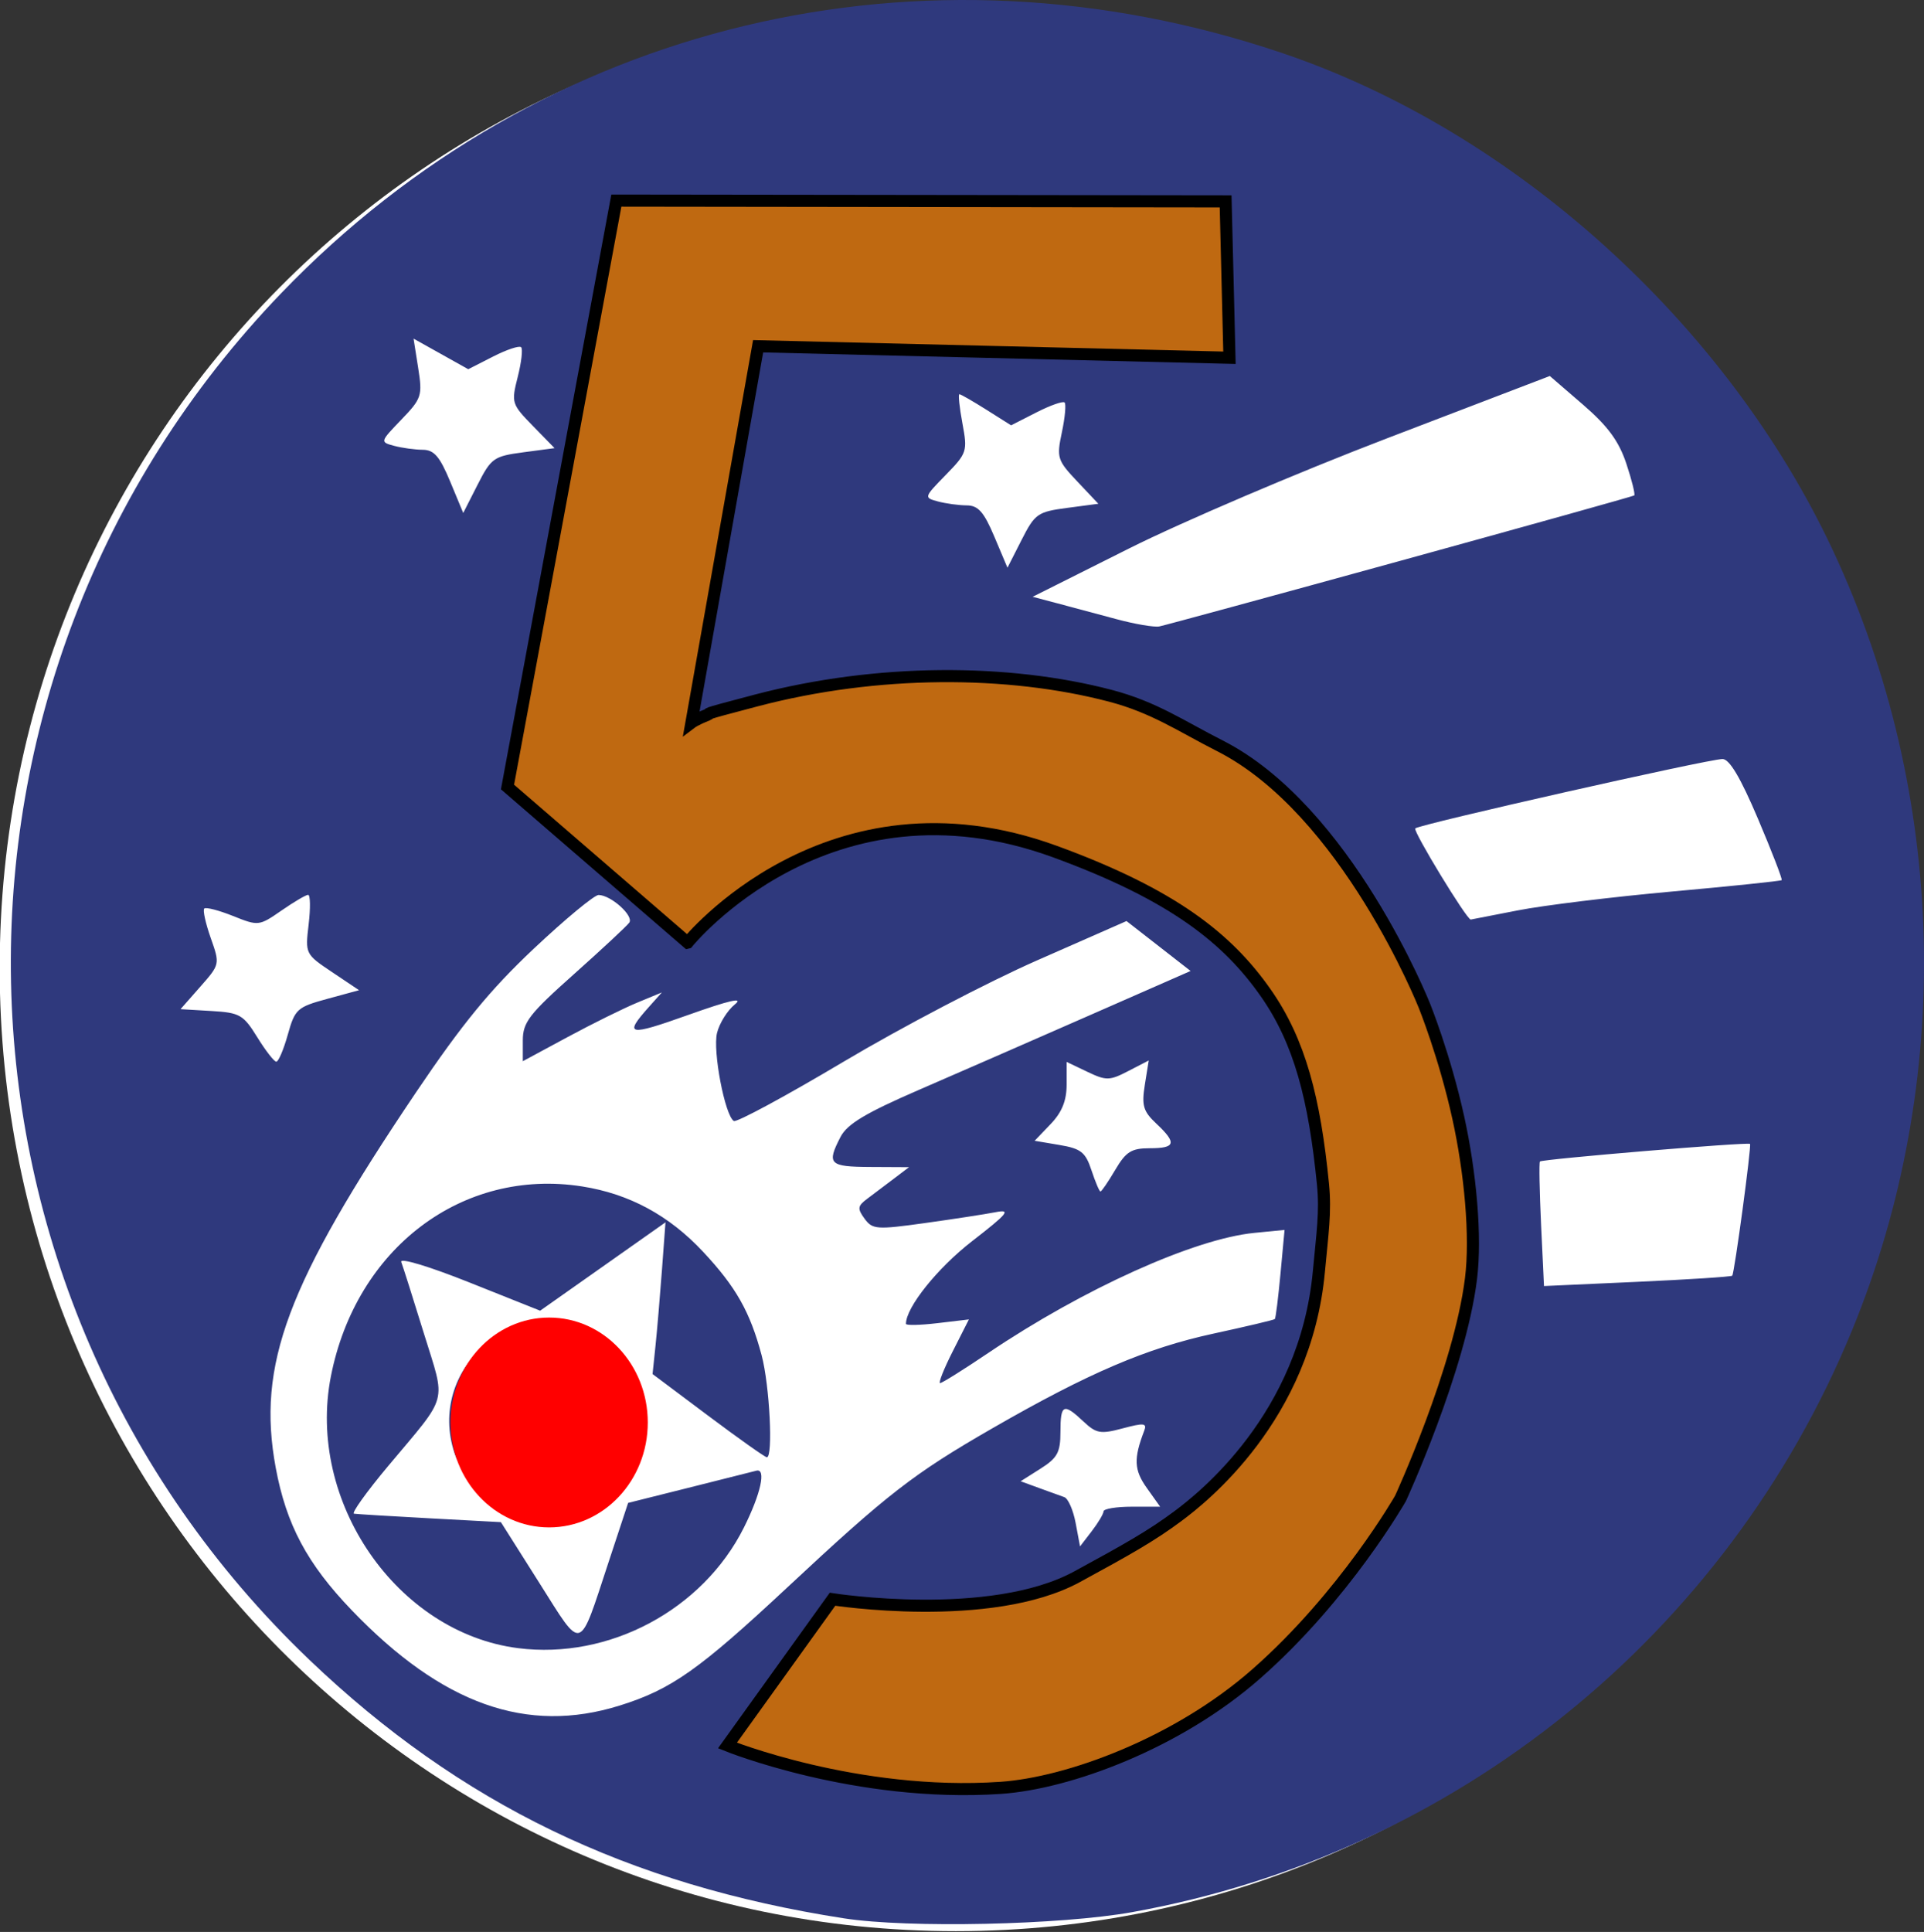
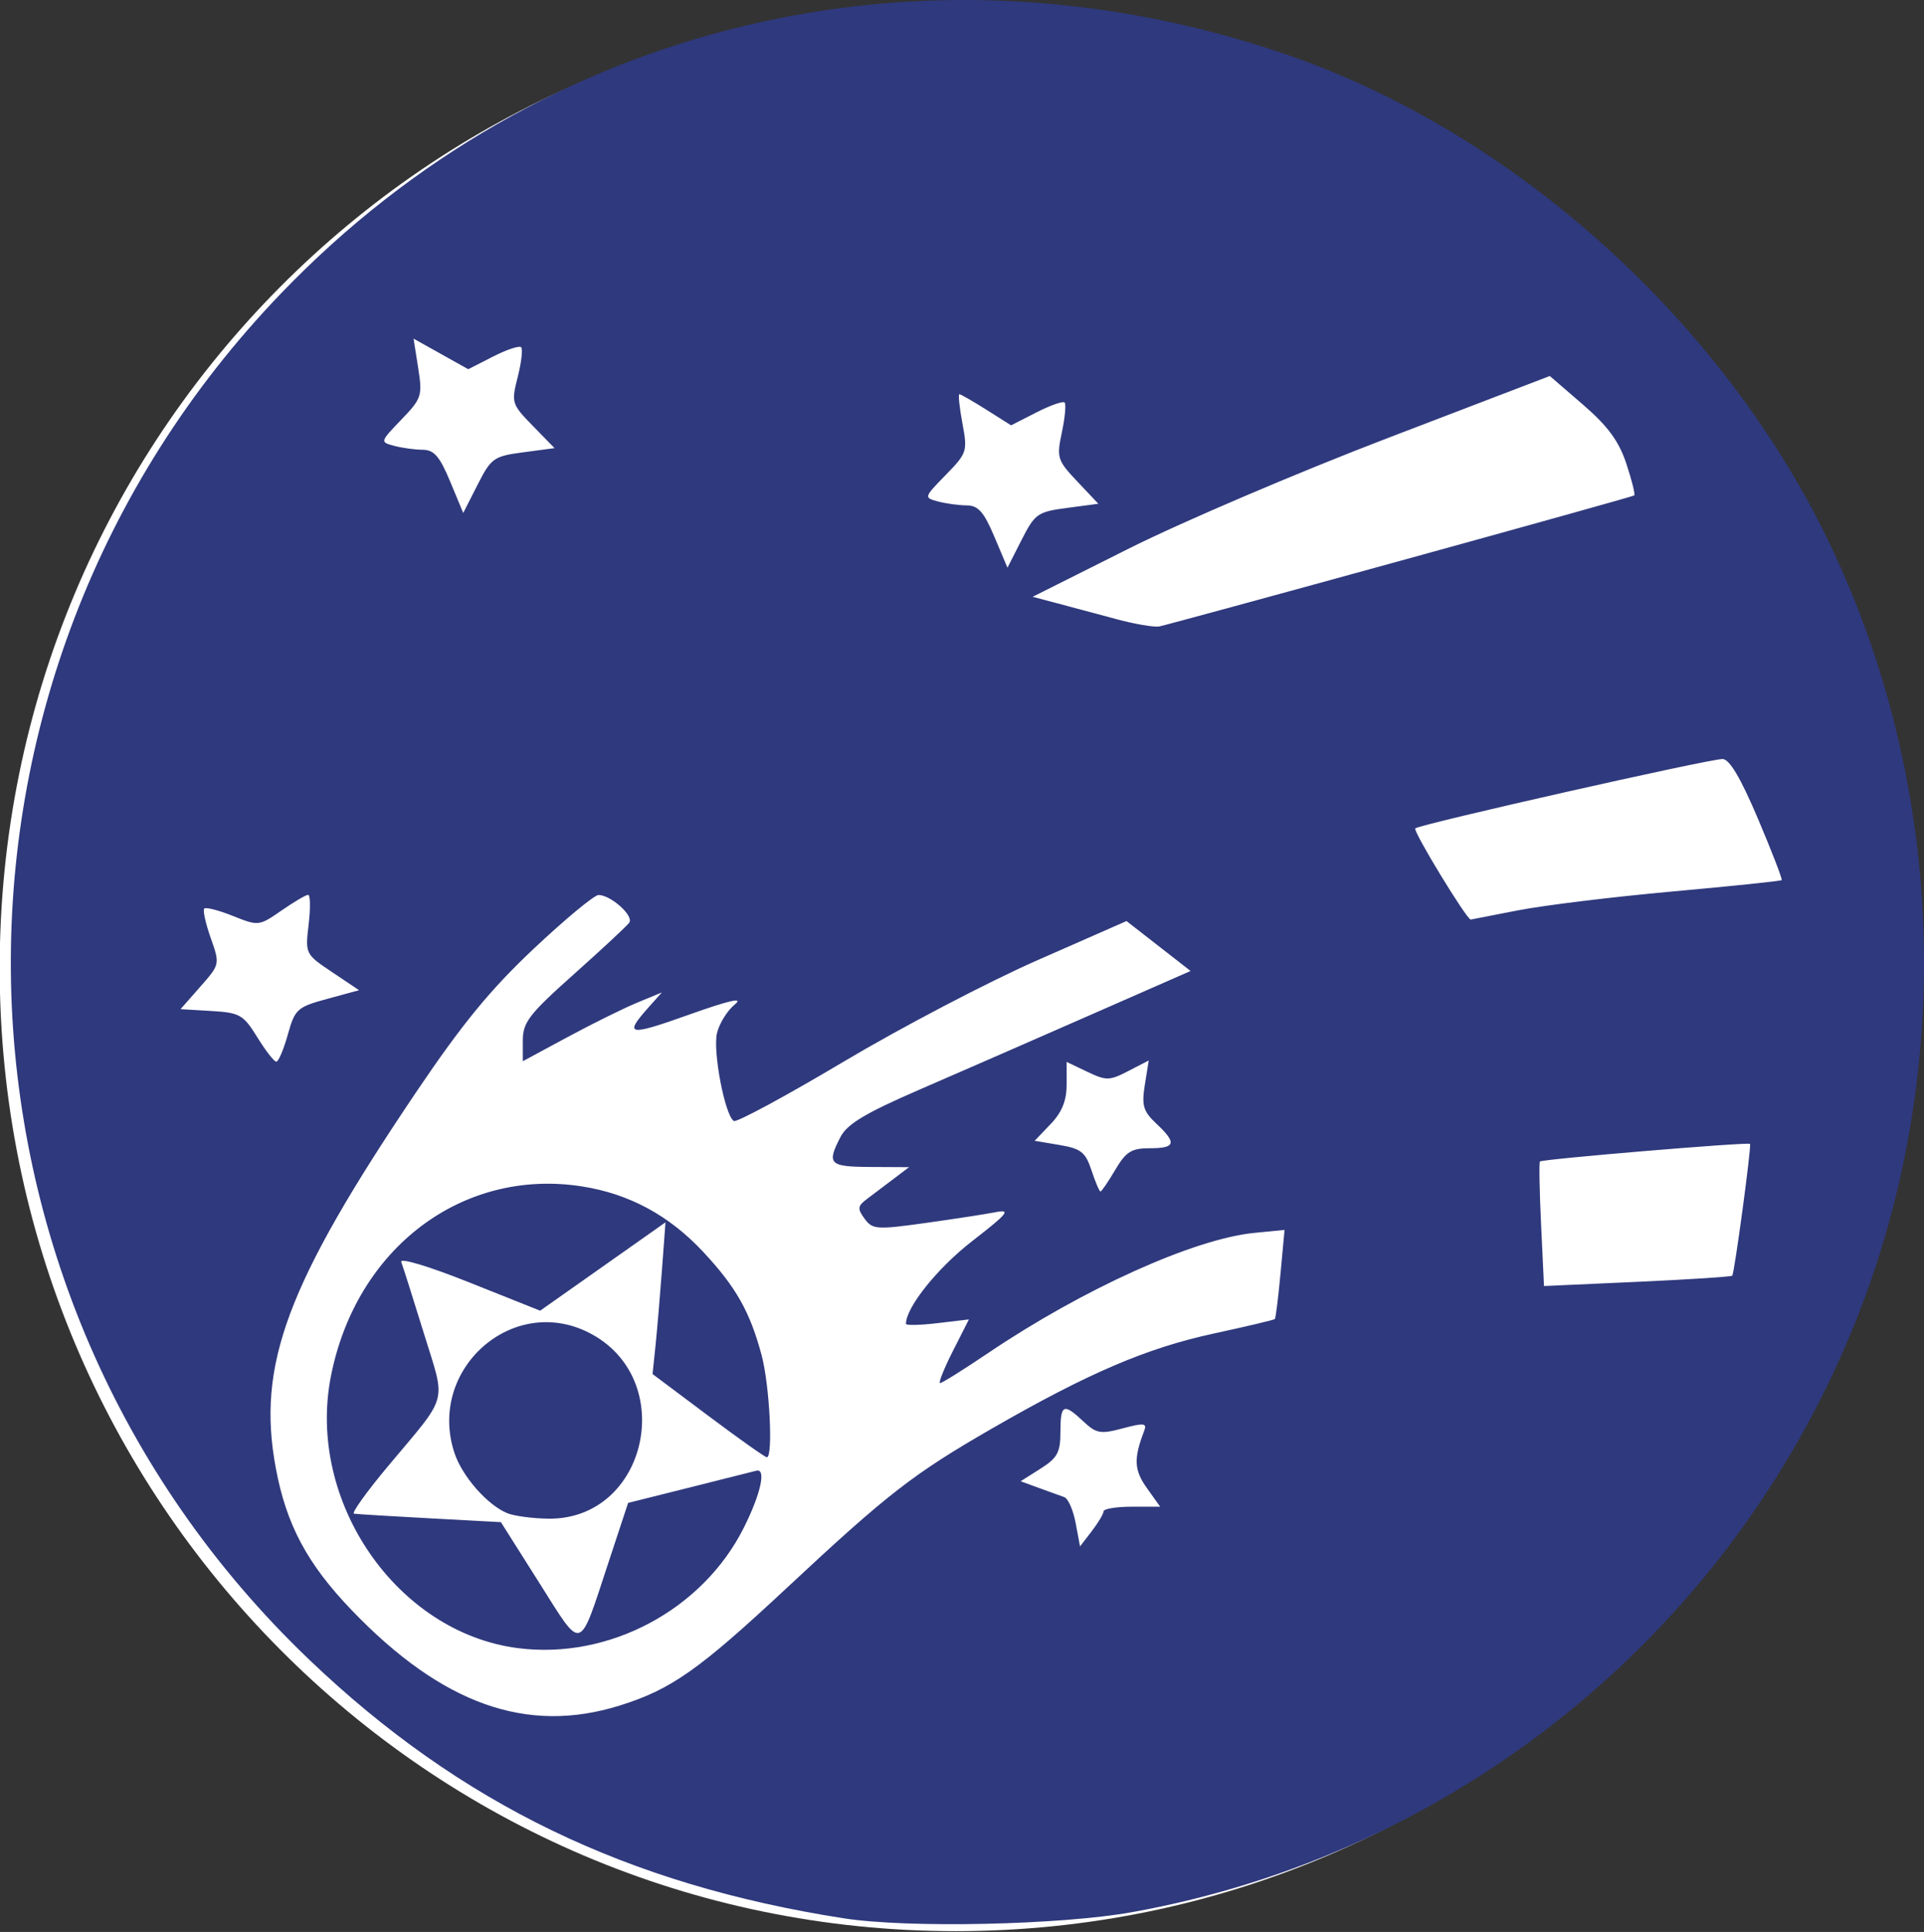
<svg xmlns="http://www.w3.org/2000/svg" xmlns:ns1="http://www.inkscape.org/namespaces/inkscape" xmlns:ns2="http://sodipodi.sourceforge.net/DTD/sodipodi-0.dtd" width="722.79" height="725.66" id="svg2" version="1.1" ns1:version="0.47 r22583" ns2:docname="5th_usaaf.svg">
  <rect width="100%" height="100%" fill="#333333" stroke="none" />
  <defs id="defs4">
    <ns1:perspective ns2:type="inkscape:persp3d" ns1:vp_x="0 : 526.18109 : 1" ns1:vp_y="0 : 1000 : 0" ns1:vp_z="744.09448 : 526.18109 : 1" ns1:persp3d-origin="372.04724 : 350.78739 : 1" id="perspective10" />
    <ns1:perspective id="perspective2825" ns1:persp3d-origin="0.5 : 0.33333333 : 1" ns1:vp_z="1 : 0.5 : 1" ns1:vp_y="0 : 1000 : 0" ns1:vp_x="0 : 0.5 : 1" ns2:type="inkscape:persp3d" />
    <ns1:perspective id="perspective2838" ns1:persp3d-origin="0.5 : 0.33333333 : 1" ns1:vp_z="1 : 0.5 : 1" ns1:vp_y="0 : 1000 : 0" ns1:vp_x="0 : 0.5 : 1" ns2:type="inkscape:persp3d" />
    <ns1:perspective id="perspective2851" ns1:persp3d-origin="0.5 : 0.33333333 : 1" ns1:vp_z="1 : 0.5 : 1" ns1:vp_y="0 : 1000 : 0" ns1:vp_x="0 : 0.5 : 1" ns2:type="inkscape:persp3d" />
    <ns1:perspective id="perspective2830" ns1:persp3d-origin="0.5 : 0.33333333 : 1" ns1:vp_z="1 : 0.5 : 1" ns1:vp_y="0 : 1000 : 0" ns1:vp_x="0 : 0.5 : 1" ns2:type="inkscape:persp3d" />
  </defs>
  <ns2:namedview id="base" pagecolor="#ffffff" bordercolor="#666666" borderopacity="1.0" ns1:pageopacity="0.0" ns1:pageshadow="2" ns1:zoom="0.35" ns1:cx="-254.07754" ns1:cy="526.83572" ns1:document-units="px" ns1:current-layer="layer2" showgrid="false" ns1:window-width="1280" ns1:window-height="712" ns1:window-x="-4" ns1:window-y="-4" ns1:window-maximized="1" />
  <g ns1:label="Base" ns1:groupmode="layer" id="layer1" transform="translate(-11.21,-15.505)" />
  <g ns1:groupmode="layer" id="layer2" ns1:label="Elements" transform="translate(-11.21,-15.505)">
    <path ns2:type="arc" style="fill:#ffffff;fill-opacity:1;stroke:none" id="path2820" ns2:cx="670.71429" ns2:cy="339.17728" ns2:rx="317.85715" ns2:ry="339.28571" d="m 988.571,339.177 c 0,187.382 -142.309,339.286 -317.857,339.286 -175.548,0 -317.857,-151.903 -317.857,-339.286 0,-187.382 142.309,-339.286 317.857,-339.286 175.548,0 317.857,151.903 317.857,339.286 z" transform="matrix(1.13,0,0,1.066,-387.637,17.629)" />
    <g id="g3619" transform="translate(2.639,1.374)">
      <path id="path2857" d="M 325.697,734.695 C 244.352,722.076 181.454,691.675 124.821,637.604 -20.537,498.823 -25.254,269.222 114.273,124.199 212.137,22.48 355.067,-11.73 490.519,34.146 c 86.995,29.463 166.644,101.415 206.563,186.6 43.027,91.817 45.681,199.679 7.213,293.16 -47.043,114.319 -148.928,196.618 -270.451,218.458 -26.887,4.832 -84.08,6.065 -108.148,2.331 z m -84.359,-79.93 c 19.398,-6.055 29.784,-13.371 63.016,-44.389 37.722,-35.209 47.354,-42.681 77.058,-59.779 36.012,-20.729 57.906,-30.103 83.017,-35.544 12.352,-2.676 22.728,-5.135 23.057,-5.464 0.329,-0.329 1.286,-7.998 2.126,-17.042 l 1.528,-16.444 -11.337,1.114 c -22.624,2.224 -64.281,21.021 -100.028,45.138 -9.199,6.206 -17.313,11.284 -18.03,11.284 -0.718,0 1.422,-5.38 4.754,-11.956 l 6.059,-11.956 -11.823,1.4 c -6.503,0.77 -11.823,0.886 -11.823,0.256 0,-6.177 11.787,-20.916 24.799,-31.012 13.539,-10.504 14.819,-12.082 8.861,-10.924 -3.83,0.745 -15.752,2.579 -26.492,4.076 -18.189,2.536 -19.746,2.424 -22.714,-1.635 -2.763,-3.778 -2.635,-4.768 0.956,-7.451 2.278,-1.702 6.754,-5.076 9.946,-7.498 l 5.804,-4.405 -14.509,-0.074 c -15.508,-0.079 -16.508,-1.082 -11.236,-11.277 2.51,-4.853 9.416,-8.993 29.598,-17.741 14.479,-6.276 43.333,-18.878 64.121,-28.005 l 37.796,-16.594 -12.034,-9.377 -12.034,-9.377 -33.588,14.771 c -18.473,8.124 -51.245,25.281 -72.825,38.128 -21.581,12.847 -40.08,22.837 -41.109,22.201 -3.352,-2.072 -7.974,-26.25 -6.318,-33.05 0.888,-3.645 3.901,-8.474 6.697,-10.731 3.51,-2.835 -1.948,-1.599 -17.648,3.997 -22.464,8.007 -24.185,7.65 -14.647,-3.037 l 4.878,-5.466 -9.286,3.843 c -5.107,2.114 -16.86,7.925 -26.116,12.915 l -16.831,9.072 0,-7.783 c 0,-6.821 2.368,-9.894 19.152,-24.859 10.534,-9.392 19.908,-18.121 20.832,-19.398 1.817,-2.511 -6.823,-10.311 -11.516,-10.395 -1.579,-0.028 -12.548,9.058 -24.375,20.192 -16.343,15.385 -26.96,28.339 -44.237,53.974 -48.521,71.991 -59.847,102.302 -52.68,140.974 3.96,21.365 11.804,36.07 28.539,53.498 33.959,35.365 65.809,46.704 100.641,35.831 z m -38.148,-21.569 c -45.574,-5.819 -79.548,-55.165 -70.31,-102.122 9.473,-48.15 49.432,-78.352 94.345,-71.309 17.703,2.776 32.662,10.847 45.458,24.526 12.365,13.219 17.66,22.578 22.01,38.901 2.997,11.245 4.376,38.304 1.952,38.304 -0.658,0 -10.586,-7.033 -22.062,-15.629 l -20.866,-15.629 1.092,-10.487 c 0.601,-5.768 1.693,-18.589 2.428,-28.491 l 1.335,-18.004 -23.539,16.593 -23.539,16.593 -26.664,-10.635 c -15.234,-6.076 -26.173,-9.356 -25.519,-7.651 0.63,1.641 4.444,13.675 8.477,26.743 8.352,27.064 9.608,22.399 -13.457,49.961 -8.068,9.641 -13.814,17.667 -12.768,17.835 1.046,0.168 13.89,0.951 28.542,1.741 l 26.64,1.436 14.407,22.777 c 16.49,26.07 14.703,26.607 26.061,-7.821 l 7.32,-22.187 22.591,-5.656 c 12.425,-3.111 23.938,-6.008 25.585,-6.438 3.802,-0.993 1.679,8.673 -4.699,21.397 -15.474,30.871 -50.619,49.622 -84.82,45.255 z m -4.011,-50.675 c -7.517,-3.067 -16.981,-13.85 -19.889,-22.661 -10.312,-31.246 21.741,-59.837 50.586,-45.122 33.68,17.182 21.979,70.339 -15.37,69.824 -5.876,-0.081 -12.773,-1 -15.326,-2.041 z m 223.968,-0.713 c 0.028,-0.958 4.824,-1.741 10.656,-1.741 l 10.605,0 -5.028,-7.062 c -4.79,-6.727 -4.981,-10.984 -0.963,-21.455 1.112,-2.899 -0.1,-3.036 -8.053,-0.913 -8.375,2.235 -9.936,1.961 -14.797,-2.607 -7.471,-7.018 -8.618,-6.492 -8.618,3.952 0,7.675 -1.142,9.781 -7.476,13.791 l -7.476,4.734 6.896,2.528 c 3.793,1.39 8.07,2.935 9.505,3.434 1.435,0.499 3.352,4.868 4.26,9.711 l 1.652,8.804 4.394,-5.717 c 2.416,-3.144 4.417,-6.501 4.445,-7.458 z M 659.32,493.291 c 0.812,-0.812 7.283,-48.75 6.682,-49.498 -0.624,-0.776 -78.22,5.724 -78.925,6.611 -0.359,0.452 -0.162,11.162 0.437,23.8 l 1.09,22.978 34.991,-1.579 c 19.245,-0.868 35.321,-1.909 35.724,-2.312 z M 427.533,453.548 c 4.041,-6.849 6.083,-8.125 12.997,-8.125 9.707,0 10.217,-1.942 2.432,-9.255 -4.918,-4.62 -5.555,-6.774 -4.309,-14.566 l 1.462,-9.144 -7.671,3.967 c -7.076,3.659 -8.272,3.68 -15.423,0.27 l -7.752,-3.697 0,8.541 c 0,6.025 -1.77,10.388 -6.009,14.813 l -6.009,6.272 9.372,1.583 c 8.055,1.361 9.74,2.699 11.993,9.525 1.442,4.368 2.959,7.941 3.372,7.941 0.413,0 2.909,-3.656 5.545,-8.125 z M 116.689,402.752 c 2.689,-9.606 3.512,-10.352 14.811,-13.43 l 11.963,-3.259 -10.132,-6.787 c -10.064,-6.742 -10.123,-6.861 -8.815,-17.91 0.725,-6.118 0.639,-11.123 -0.19,-11.123 -0.829,0 -5.343,2.658 -10.031,5.907 -8.407,5.826 -8.657,5.854 -18.212,2.031 -5.328,-2.132 -10.178,-3.386 -10.777,-2.787 -0.599,0.599 0.487,5.556 2.413,11.016 3.5,9.919 3.496,9.934 -3.913,18.353 l -7.416,8.426 11.58,0.685 c 10.695,0.633 12.014,1.387 17.254,9.866 3.121,5.05 6.337,9.181 7.146,9.181 0.809,0 2.753,-4.577 4.319,-10.171 z M 578.735,356.092 c 9.576,-1.888 35.665,-5.08 57.975,-7.094 22.31,-2.014 40.842,-3.94 41.182,-4.28 0.34,-0.34 -3.674,-10.727 -8.918,-23.082 -6.558,-15.449 -10.719,-22.447 -13.324,-22.407 -5.594,0.085 -113.887,24.535 -115.409,26.057 -0.952,0.952 19.323,34.258 20.845,34.241 0.132,-0.002 8.075,-1.547 17.651,-3.435 z M 534.627,224.778 c 47.88,-13.183 87.422,-24.23 87.871,-24.548 0.449,-0.319 -0.881,-5.693 -2.957,-11.942 -2.816,-8.477 -6.946,-14.101 -16.263,-22.145 l -12.489,-10.782 -60.966,23.334 c -33.532,12.834 -77.246,31.494 -97.144,41.467 l -36.178,18.133 9.286,2.453 c 5.107,1.349 15.031,4.006 22.054,5.904 7.022,1.898 14.335,3.146 16.25,2.773 1.915,-0.373 42.657,-11.464 90.537,-24.647 z m -125.196,-19.866 11.762,-1.56 -7.92,-8.385 c -7.518,-7.96 -7.811,-8.897 -5.784,-18.46 1.175,-5.541 1.634,-10.576 1.022,-11.189 -0.613,-0.613 -5.386,1.066 -10.609,3.73 l -9.495,4.844 -9.255,-5.843 c -5.09,-3.213 -9.664,-5.843 -10.163,-5.843 -0.499,0 0.01,4.91 1.131,10.912 1.968,10.532 1.749,11.208 -6.268,19.418 -8.214,8.412 -8.247,8.523 -2.919,9.95 2.963,0.794 7.828,1.457 10.811,1.475 4.3,0.025 6.446,2.453 10.363,11.723 l 4.939,11.691 5.311,-10.451 c 4.996,-9.831 6.009,-10.544 17.073,-12.011 z m -204.287,-20.893 11.762,-1.56 -8.185,-8.385 c -7.952,-8.147 -8.114,-8.669 -5.659,-18.335 1.39,-5.472 1.969,-10.507 1.288,-11.189 -0.682,-0.682 -5.43,0.899 -10.553,3.512 l -9.314,4.752 -10.274,-5.742 -10.274,-5.742 1.736,11.019 c 1.646,10.45 1.319,11.452 -6.338,19.411 -8.013,8.329 -8.033,8.402 -2.685,9.834 2.963,0.794 7.796,1.457 10.74,1.475 4.235,0.025 6.38,2.506 10.279,11.887 l 4.927,11.856 5.395,-10.616 c 5.09,-10.015 6.06,-10.704 17.157,-12.176 z" style="fill:#2f397d;fill-opacity:1" />
-       <path ns2:nodetypes="cssssssccsscsscssssccccccc" id="path3631" d="m 266.893,368.183 c 0,0 52.709,-65.307 137.931,-34.212 44.652,16.292 65.067,32.865 79.219,53.053 12.859,18.342 18.359,39.91 21.53,71.852 1.046,10.536 -0.207,18.516 -1.53,32.82 -5.073,54.887 -44.09,85.284 -52.886,91.846 -10.028,7.481 -18.989,12.505 -37.919,22.811 -32.618,17.76 -91.917,8.469 -91.917,8.469 l -39.464,54.938 c 0,0 48.453,19.575 102.607,15.911 25.497,-1.725 66.352,-16.727 96.037,-42.812 33.362,-29.317 54.209,-65.934 54.209,-65.934 0,0 22.191,-48.25 26.466,-82.452 2.001,-16.007 -0.266,-40.081 -4.777,-60.553 -5.127,-23.27 -12.732,-42.054 -12.732,-42.054 0,0 -29.17,-73.492 -76.964,-97.677 -14.365,-7.269 -24.483,-14.389 -41.019,-18.721 -38.481,-10.081 -87.571,-10.147 -132.881,1.734 -23.954,6.281 -15.977,4.452 -18.544,5.459 -4.376,1.715 -5.929,2.891 -5.929,2.891 l 25.048,-141.365 177.067,4.319 -1.44,-58.734 -228.891,-0.288 -40.884,220.254 67.66,58.446 z" style="fill:#bf6911;fill-opacity:1;stroke:#000000;stroke-width:4.543;stroke-linecap:butt;stroke-linejoin:miter;stroke-miterlimit:4;stroke-opacity:1;stroke-dasharray:none" />
-       <path transform="matrix(0.917,0,0,0.867,313.06,39.778)" d="m -66.67,586.682 c 0,25.105 -18.09,45.457 -40.406,45.457 -22.316,0 -40.406,-20.352 -40.406,-45.457 0,-25.105 18.09,-45.457 40.406,-45.457 22.316,0 40.406,20.352 40.406,45.457 z" ns2:ry="45.456863" ns2:rx="40.406101" ns2:cy="586.68188" ns2:cx="-107.07617" id="path3616" style="fill:#ff0000;fill-opacity:1;stroke:none" ns2:type="arc" />
    </g>
  </g>
</svg>